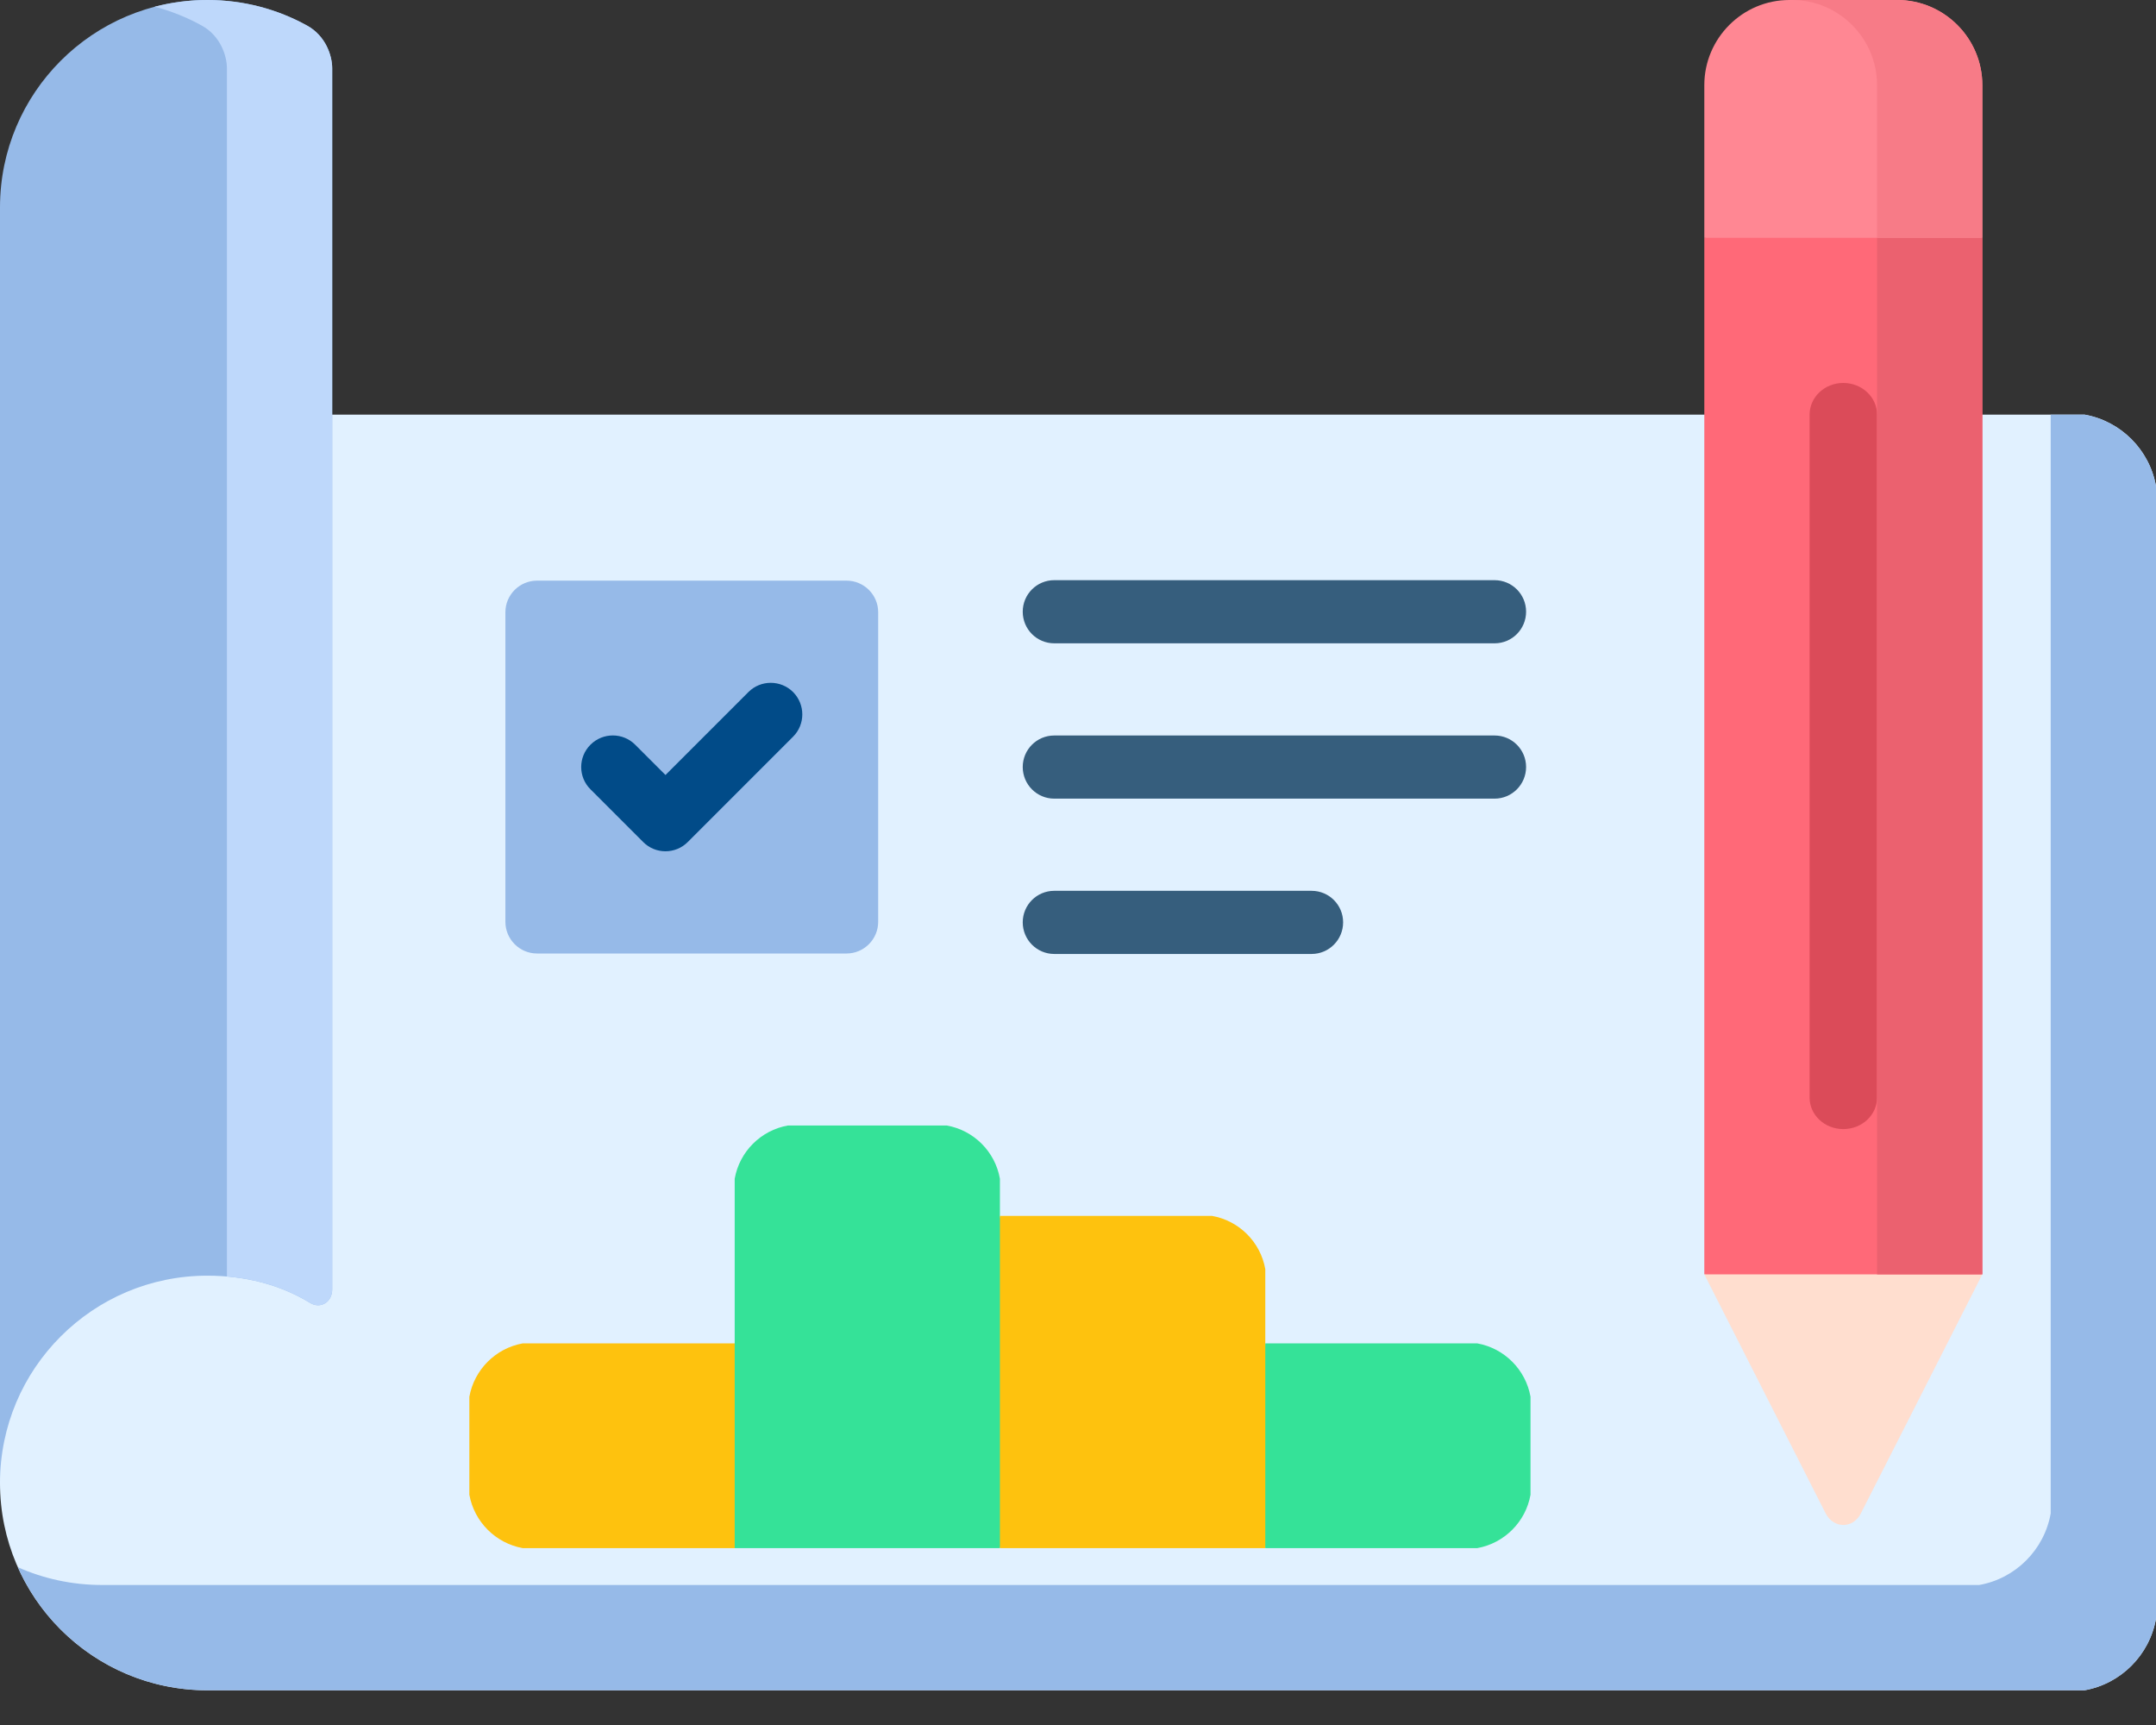
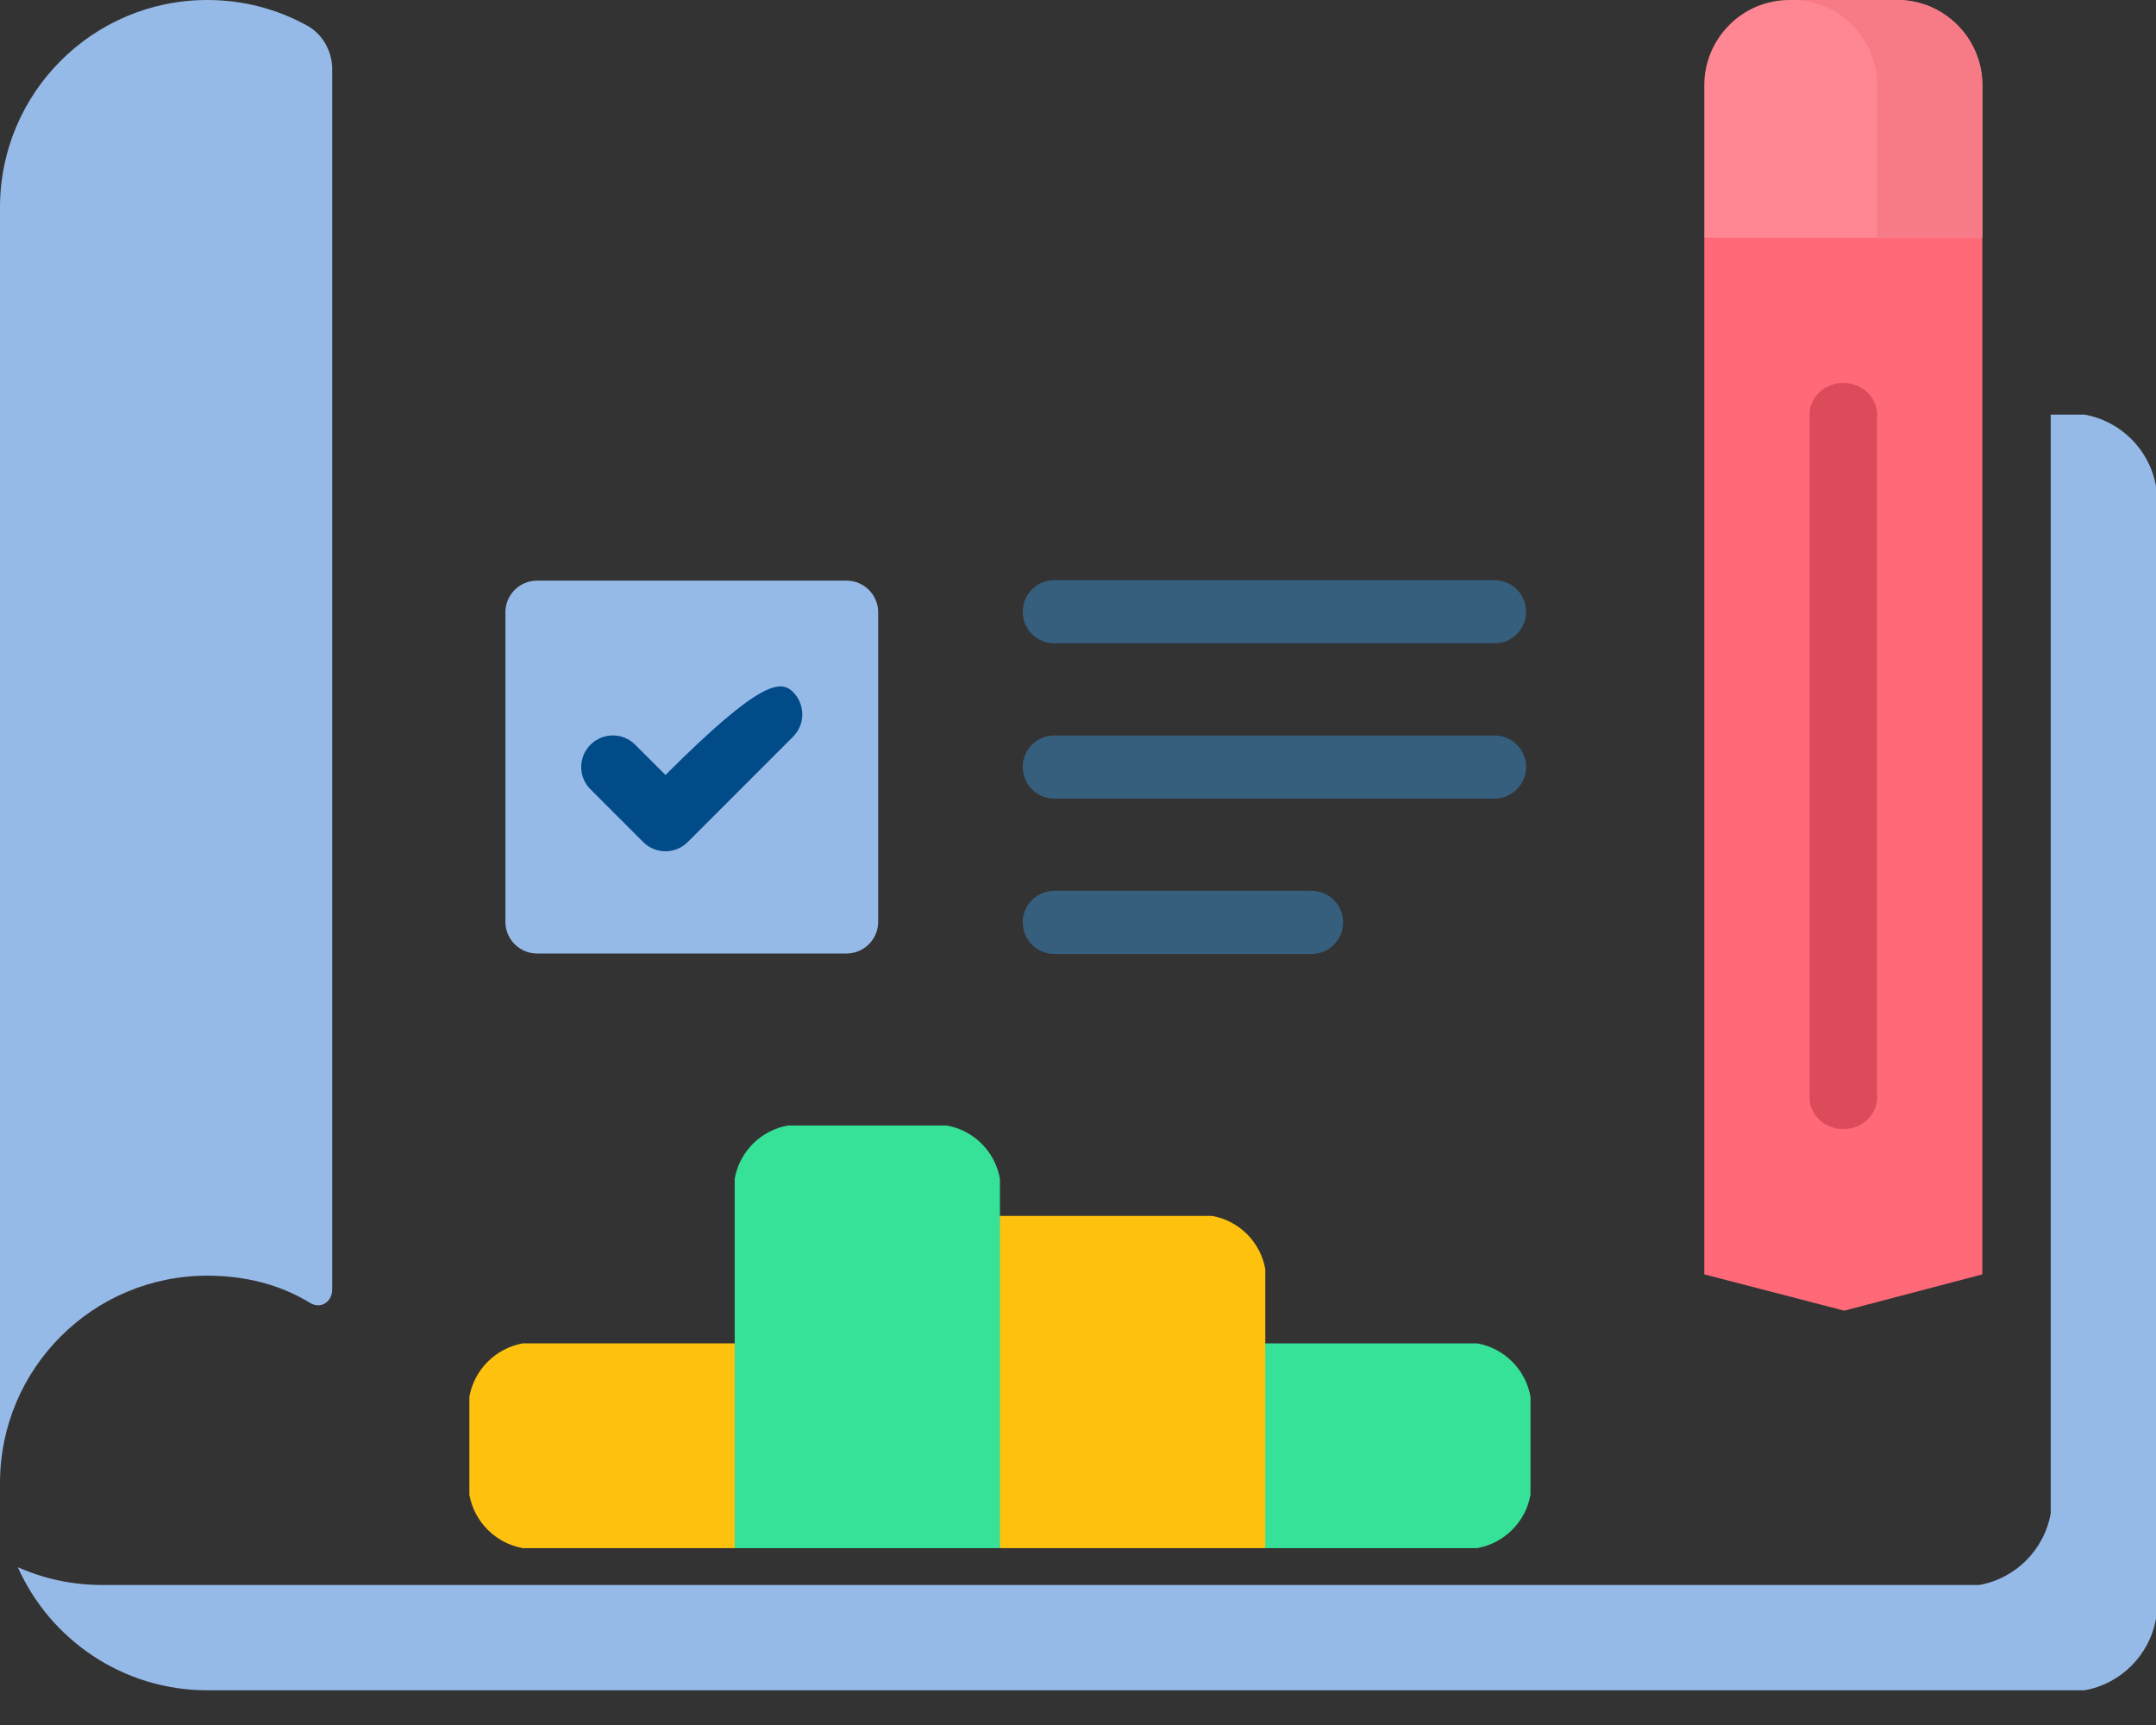
<svg xmlns="http://www.w3.org/2000/svg" width="60" height="48" viewBox="0 0 60 48" fill="none">
  <rect x="0" y="0" width="60" height="48" fill="#333333" stroke="none" />
-   <path fill-rule="evenodd" clip-rule="evenodd" d="M0 11.537H58.01C59.023 11.716 59.821 12.517 60 13.53V45.041C59.821 46.054 59.023 46.855 58.01 47.034H5.77C2.584 47.034.0 44.453.0 41.267V11.537z" fill="#e1f1ff" />
  <path fill-rule="evenodd" clip-rule="evenodd" d="M5.77.0C2.584.0.0 2.584.0 5.77V41.267c0-3.186 2.584-5.77 5.77-5.77C6.82 35.497 7.793 35.743 8.63 36.255 8.913 36.431 9.245 36.238 9.245 35.879c0-11.344.0-28.007.0-33.979C9.245 1.551 9.066.997 8.544.711 7.72.256 6.777.0 5.77.0z" fill="#96bae8" />
  <path fill-rule="evenodd" clip-rule="evenodd" d="M14.945 16.157h8.614C24.044 16.157 24.439 16.553 24.439 17.034v8.617C24.439 26.136 24.044 26.532 23.559 26.532H14.945C14.46 26.532 14.065 26.136 14.065 25.651V17.034C14.065 16.553 14.46 16.157 14.945 16.157z" fill="#96bae8" />
  <path d="M41.593 16.144C42.078 16.144 42.47 16.536 42.47 17.021 42.47 17.509 42.078 17.901 41.593 17.901H29.339C28.854 17.901 28.462 17.509 28.462 17.021 28.462 16.536 28.854 16.144 29.339 16.144H41.593zM36.501 24.788C36.986 24.788 37.378 25.18 37.378 25.665 37.378 26.15 36.986 26.545 36.501 26.545H29.339C28.854 26.545 28.462 26.15 28.462 25.665 28.462 25.18 28.854 24.788 29.339 24.788H36.501zm5.093-4.322C42.078 20.466 42.47 20.858 42.47 21.343S42.078 22.223 41.593 22.223H29.339C28.854 22.223 28.462 21.828 28.462 21.343 28.462 20.858 28.854 20.466 29.339 20.466H41.593z" fill="#365e7d" />
  <path fill-rule="evenodd" clip-rule="evenodd" d="M55.167 6.617 51.124 5.388 47.43 6.617V35.461l3.893 1.01 3.844-1.01V6.617z" fill="#ff6978" />
-   <path fill-rule="evenodd" clip-rule="evenodd" d="M51.785 42.114 53.233 39.267l1.933-3.807H51.297 47.43l1.933 3.807L50.808 42.114C51.028 42.539 51.569 42.543 51.785 42.114z" fill="#ffdecf" />
  <path fill-rule="evenodd" clip-rule="evenodd" d="M55.167 6.617V2.368C55.167 1.066 54.104.0 52.801.0H49.795C48.493.0 47.43 1.066 47.43 2.368V6.617h7.737z" fill="#ff8793" />
  <path fill-rule="evenodd" clip-rule="evenodd" d="M14.546 43.078h5.9L21.413 39.872 20.446 37.381H14.546C13.792 37.517 13.198 38.112 13.062 38.866v2.727C13.198 42.347 13.793 42.942 14.546 43.078z" fill="#fec20e" />
  <path fill-rule="evenodd" clip-rule="evenodd" d="M20.446 43.078h7.381l1.013-3.644-1.013-5.601V32.8C27.695 32.046 27.1 31.451 26.346 31.318H21.928C21.174 31.451 20.579 32.046 20.446 32.8V43.078z" fill="#35e298" />
  <path fill-rule="evenodd" clip-rule="evenodd" d="M27.827 43.078H35.212L35.959 40.62 35.212 37.381V35.315C35.079 34.56 34.484 33.966 33.727 33.833H27.827V43.078z" fill="#fec20e" />
  <path fill-rule="evenodd" clip-rule="evenodd" d="M35.212 43.078h5.9C41.866 42.942 42.46 42.347 42.593 41.593V38.866C42.46 38.112 41.866 37.517 41.112 37.381H35.212V43.078z" fill="#35e298" />
  <path d="M50.36 11.537C50.36 11.052 50.779 10.656 51.297 10.656 51.818 10.656 52.237 11.052 52.237 11.537V30.541C52.237 31.026 51.818 31.418 51.297 31.418 50.779 31.418 50.36 31.026 50.36 30.541V11.537z" fill="#db4b59" />
-   <path d="M16.433 21.964C16.088 21.622 16.088 21.064 16.433 20.722 16.776 20.379 17.334 20.379 17.676 20.722L18.52 21.565l2.309-2.309C21.17 18.915 21.728 18.915 22.071 19.257 22.413 19.602 22.413 20.157 22.071 20.499L19.141 23.429C18.799 23.774 18.24 23.774 17.898 23.429l-1.465-1.465z" fill="#014b88" />
+   <path d="M16.433 21.964C16.088 21.622 16.088 21.064 16.433 20.722 16.776 20.379 17.334 20.379 17.676 20.722L18.52 21.565C21.17 18.915 21.728 18.915 22.071 19.257 22.413 19.602 22.413 20.157 22.071 20.499L19.141 23.429C18.799 23.774 18.24 23.774 17.898 23.429l-1.465-1.465z" fill="#014b88" />
  <path fill-rule="evenodd" clip-rule="evenodd" d="M55.08 44.104H2.84C2.006 44.104 1.212 43.928.495 43.609c.9 2.016 2.923 3.425 5.275 3.425H58.01C59.023 46.855 59.821 46.054 60 45.041V13.53C59.821 12.517 59.023 11.716 58.01 11.537H57.07V42.111C56.891 43.124 56.093 43.925 55.08 44.104z" fill="#96bae8" />
-   <path fill-rule="evenodd" clip-rule="evenodd" d="M6.315 11.537V35.521C7.155 35.59 7.939 35.833 8.63 36.255 8.913 36.431 9.245 36.238 9.245 35.879V11.537 1.9C9.245 1.551 9.066.997 8.544.711 7.72.256 6.777.0 5.77.0 5.262.0 4.774.066 4.305.186 4.767.309 5.206.485 5.614.711c.521.286.701.84.701 1.189v9.637z" fill="#bed8fb" />
-   <path fill-rule="evenodd" clip-rule="evenodd" d="M52.237 6.617V11.537 35.461h2.93V11.537 6.617H52.237z" fill="#eb616f" />
  <path fill-rule="evenodd" clip-rule="evenodd" d="M52.237 2.368V5.727v.89h2.93V2.368C55.167 1.066 54.104.0 52.801.0H49.872c1.302.0 2.365 1.066 2.365 2.368z" fill="#f77b87" />
</svg>